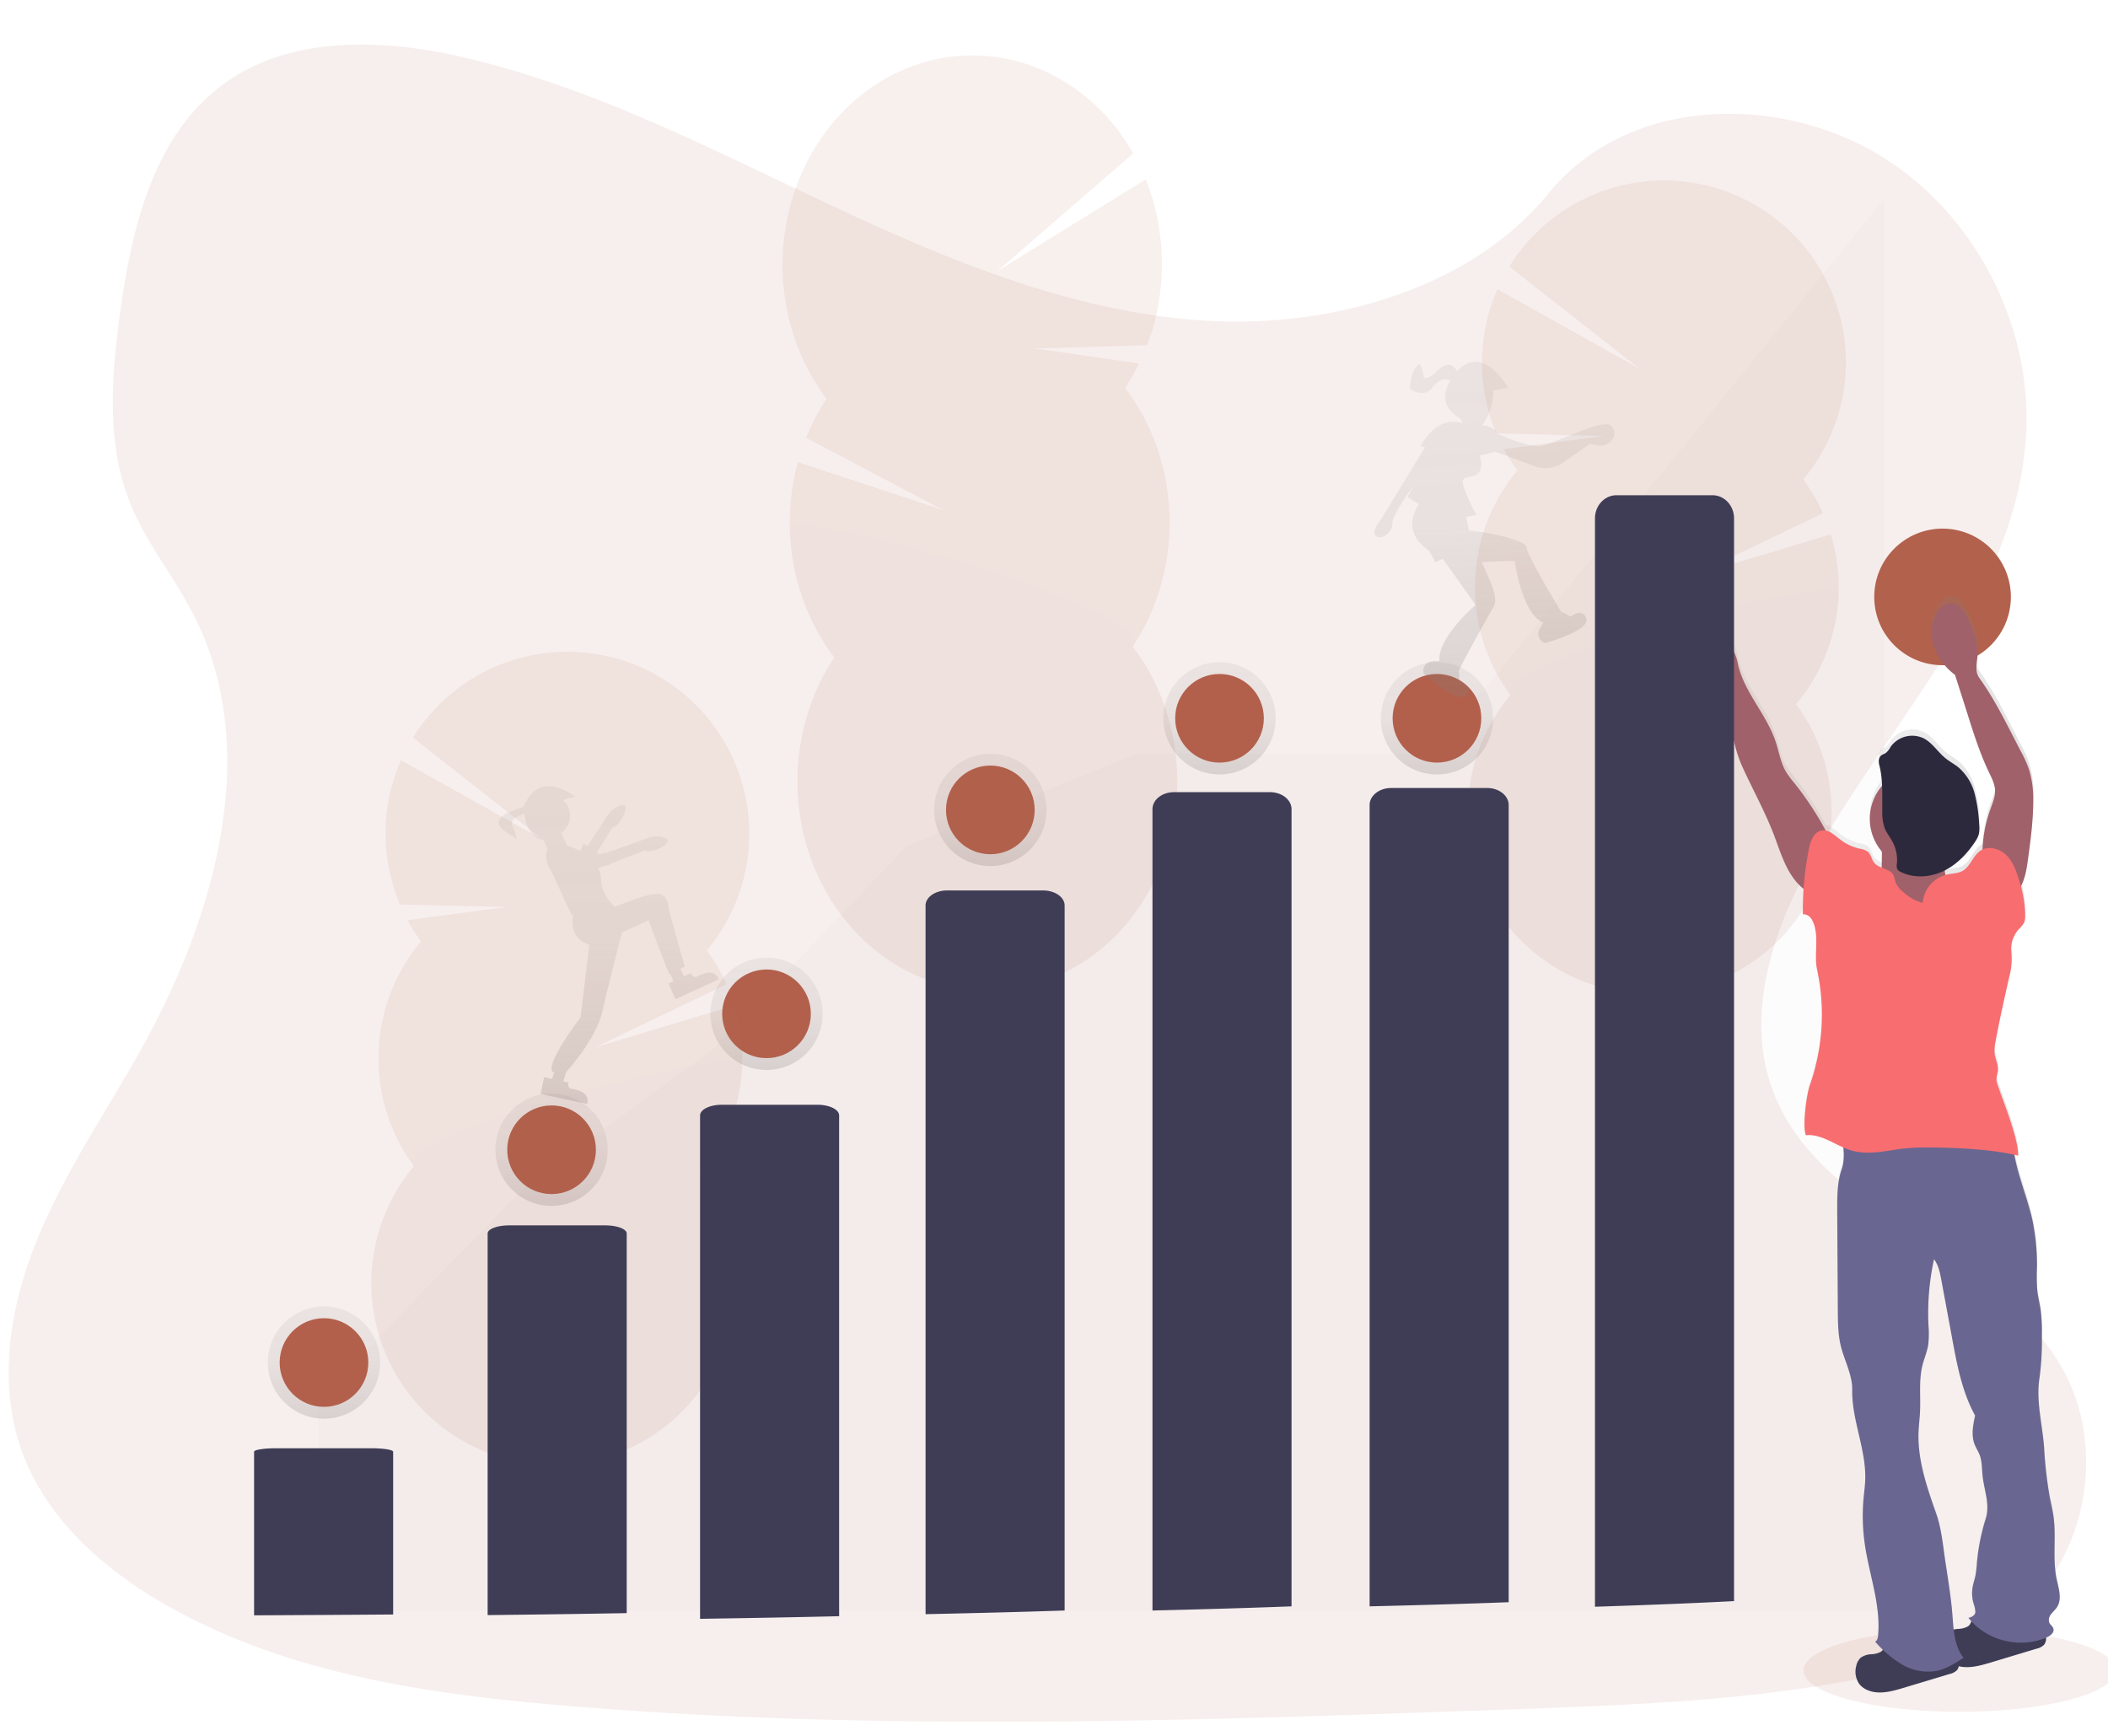
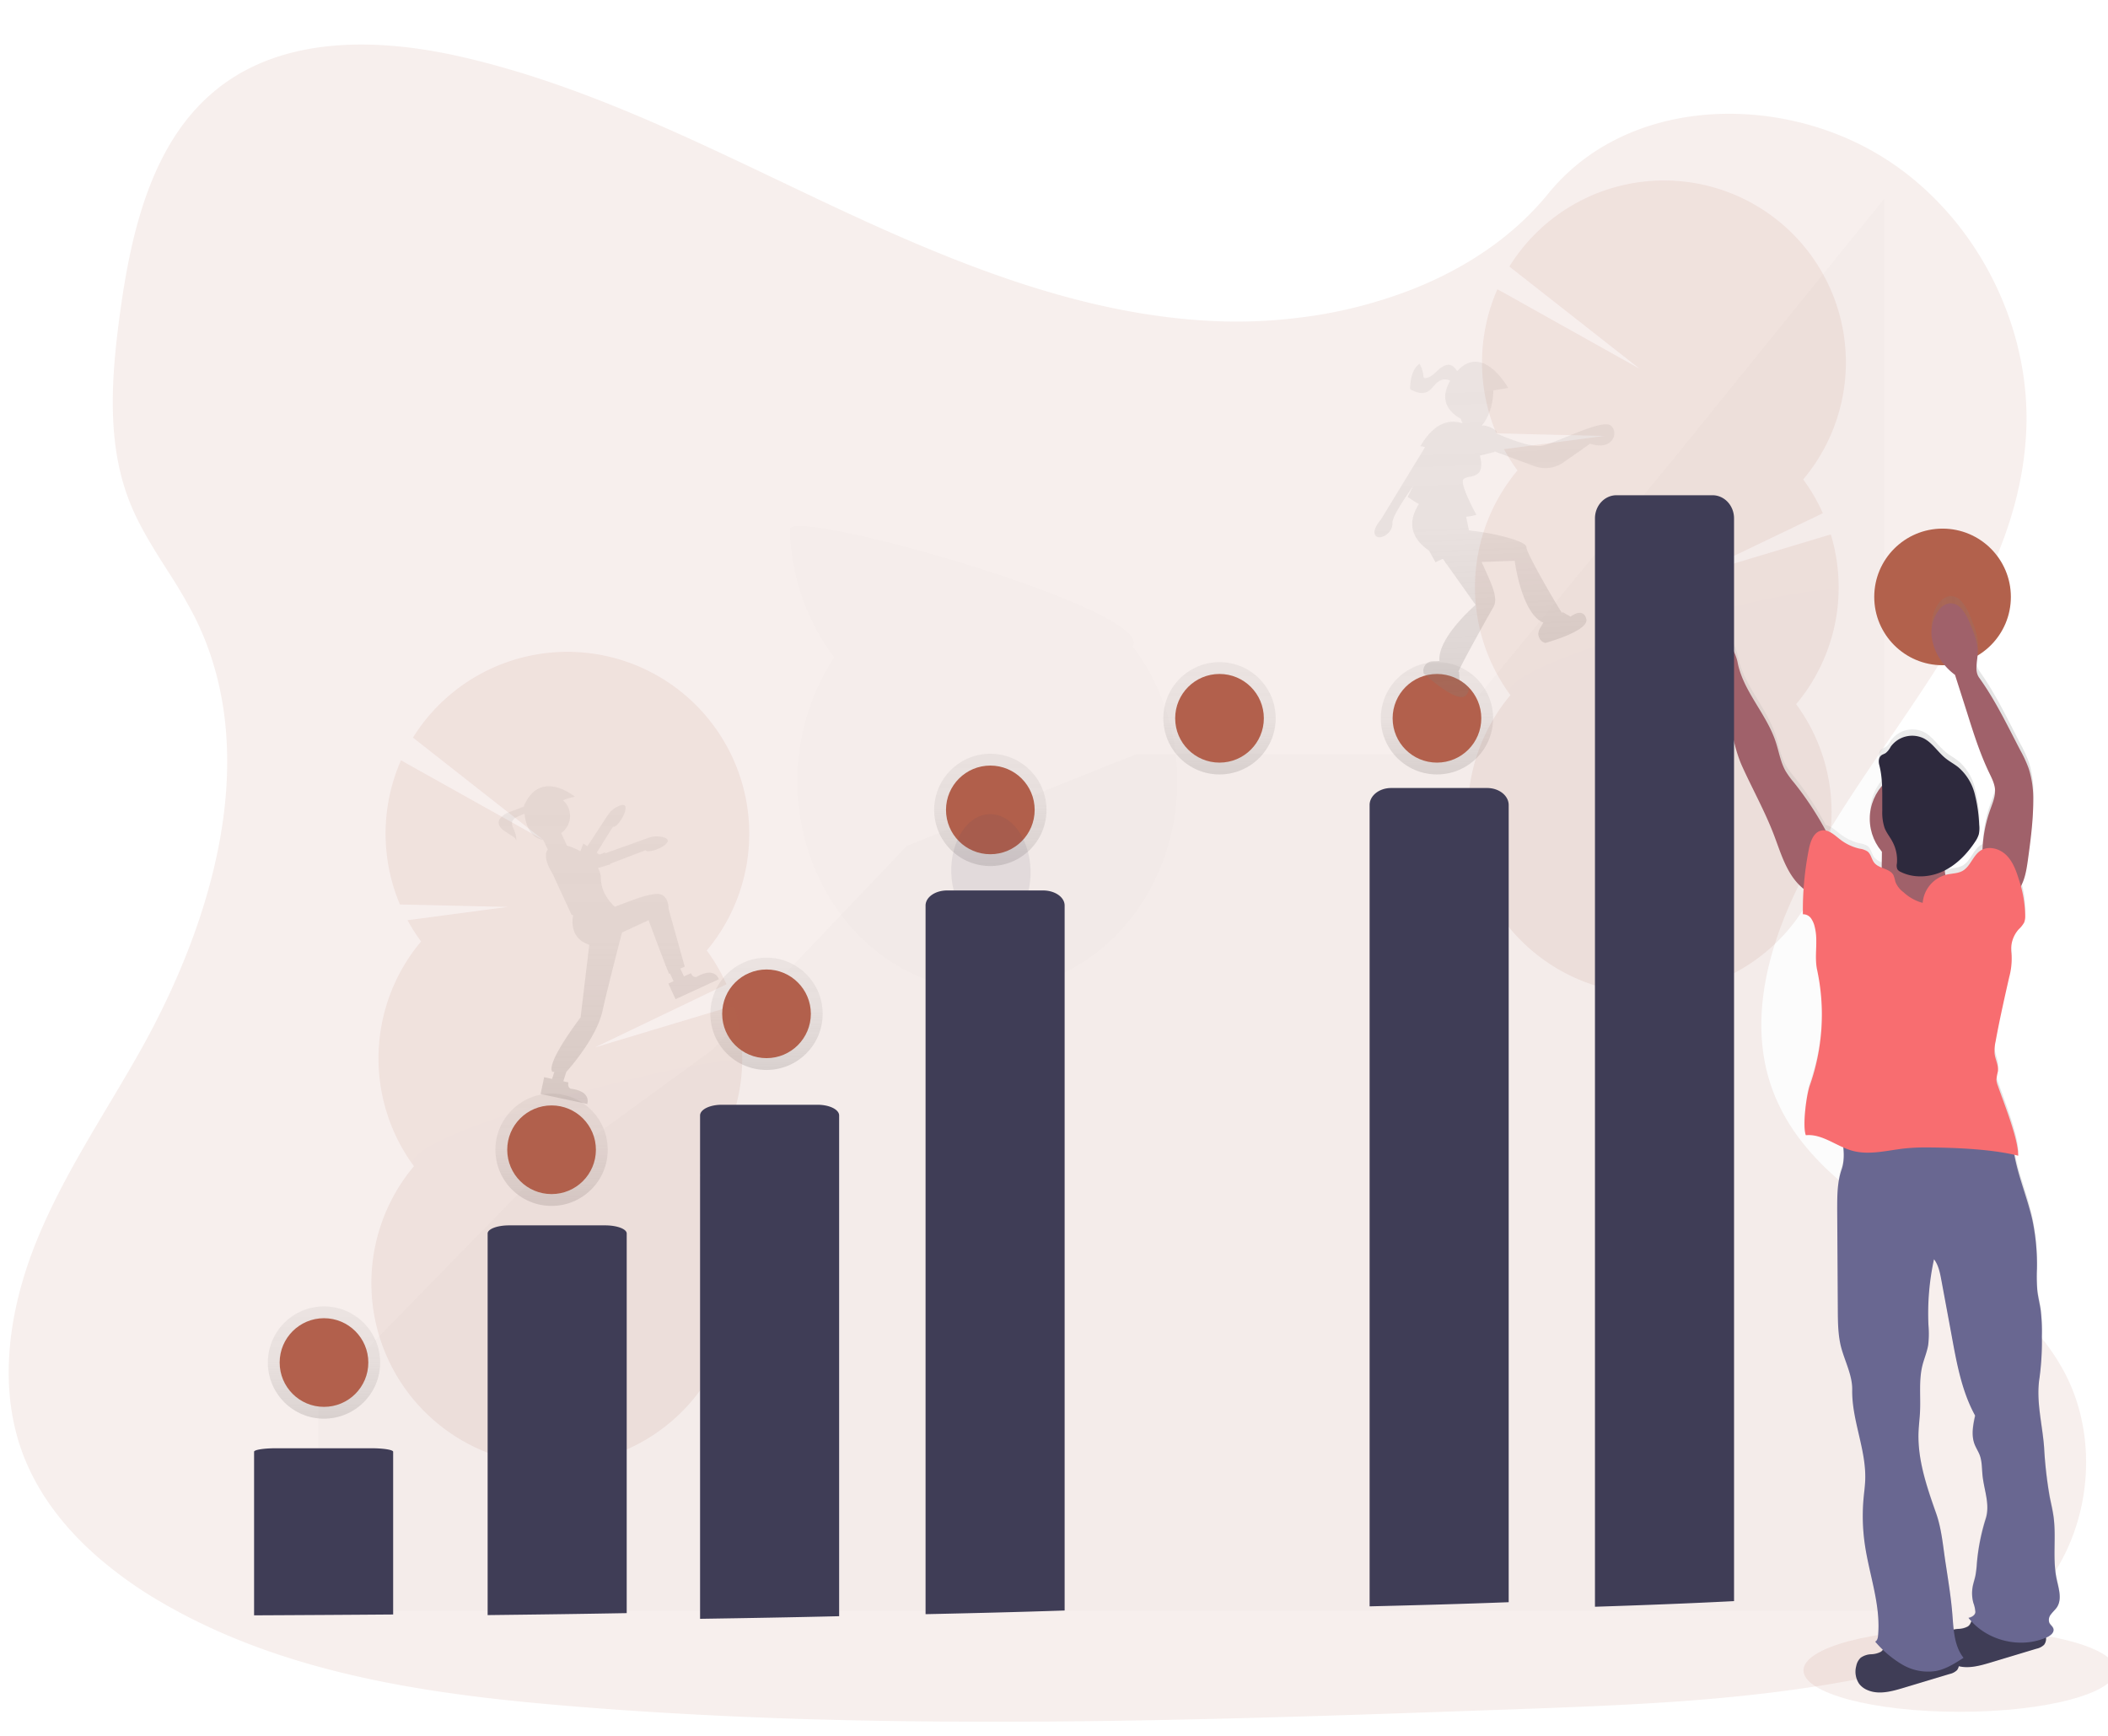
<svg xmlns="http://www.w3.org/2000/svg" xmlns:ns1="http://sodipodi.sourceforge.net/DTD/sodipodi-0.dtd" xmlns:ns2="http://www.inkscape.org/namespaces/inkscape" xmlns:xlink="http://www.w3.org/1999/xlink" id="a3145e5b-9317-4e66-9ebf-75a255d6dbc6" data-name="Layer 1" width="864" height="711.452" viewBox="0 0 864 711.452" version="1.1" ns1:docname="undraw_Growing_qwt2.svg" ns2:version="0.92.4 (5da689c313, 2019-01-14)">
  <ns1:namedview pagecolor="#ffffff" bordercolor="#666666" borderopacity="1" objecttolerance="10" gridtolerance="10" guidetolerance="10" ns2:pageopacity="0" ns2:pageshadow="2" ns2:window-width="1920" ns2:window-height="1017" id="namedview449" showgrid="false" ns2:zoom="0.92971447" ns2:cx="760.61166" ns2:cy="332.07187" ns2:window-x="1912" ns2:window-y="-8" ns2:window-maximized="1" ns2:current-layer="a3145e5b-9317-4e66-9ebf-75a255d6dbc6" />
  <defs id="defs334">
    <linearGradient id="a603c90c-4166-43d9-ad0b-6e5c73653a55" x1="132.793" y1="581.522" x2="132.793" y2="535.49" gradientUnits="userSpaceOnUse">
      <stop offset="0" stop-color="gray" stop-opacity="0.25" id="stop317" />
      <stop offset="0.535" stop-color="gray" stop-opacity="0.12" id="stop319" />
      <stop offset="1" stop-color="gray" stop-opacity="0.1" id="stop321" />
    </linearGradient>
    <linearGradient id="e6fdb889-8da7-4ebc-a437-c8b9c325caf9" x1="226.069" y1="494.303" x2="226.069" y2="448.271" xlink:href="#a603c90c-4166-43d9-ad0b-6e5c73653a55" />
    <linearGradient id="ad06d74d-d991-4748-b00f-cd9eec86cf12" x1="314.17" y1="438.58" x2="314.17" y2="392.548" xlink:href="#a603c90c-4166-43d9-ad0b-6e5c73653a55" />
    <linearGradient id="f3f9a476-4030-457f-814a-6c7e170ea07b" x1="405.906" y1="354.996" x2="405.906" y2="308.964" xlink:href="#a603c90c-4166-43d9-ad0b-6e5c73653a55" />
    <linearGradient id="a9a3e665-5092-4efe-8470-0e6ab79153e4" x1="499.838" y1="317.444" x2="499.838" y2="271.412" xlink:href="#a603c90c-4166-43d9-ad0b-6e5c73653a55" />
    <linearGradient id="e6b150f2-2530-4963-921f-33ab99b8b1f5" x1="588.964" y1="317.444" x2="588.964" y2="271.412" xlink:href="#a603c90c-4166-43d9-ad0b-6e5c73653a55" />
    <linearGradient id="bdf751d2-6452-4cc4-a163-2a7e4a649f92" x1="682.177" y1="196.307" x2="682.177" y2="150.275" xlink:href="#a603c90c-4166-43d9-ad0b-6e5c73653a55" />
    <linearGradient id="bc1a224a-83fb-4b70-ac4d-cec0fa303af2" x1="772.147" y1="89.706" x2="772.147" y2="43.674" xlink:href="#a603c90c-4166-43d9-ad0b-6e5c73653a55" />
    <linearGradient id="e2f6e1ca-9f3e-4a05-95ec-d14916d51897" x1="1136.239" y1="225.444" x2="1136.239" y2="88.248" gradientTransform="translate(-360.394 200.132) rotate(-2.324)" xlink:href="#a603c90c-4166-43d9-ad0b-6e5c73653a55" />
    <linearGradient id="aa96ec11-5904-4df4-983d-5049f90b07d6" x1="274.119" y1="785.987" x2="274.119" y2="634.59" xlink:href="#a603c90c-4166-43d9-ad0b-6e5c73653a55" />
    <linearGradient id="e8081e9a-1d60-41a5-85b2-33dd5739cd2a" x1="417.515" y1="546.785" x2="417.515" y2="416.574" xlink:href="#a603c90c-4166-43d9-ad0b-6e5c73653a55" />
    <linearGradient id="e697e668-bf6d-4d5c-9412-9fae30629717" x1="990.77" y1="609.55" x2="1147.32" y2="609.55" gradientTransform="matrix(-1,0,0,1,1834.98,-140.52)" gradientUnits="userSpaceOnUse">
      <stop offset="0" stop-color="gray" stop-opacity="0.25" id="stop2" />
      <stop offset="0.54" stop-color="gray" stop-opacity="0.12" id="stop4" />
      <stop offset="1" stop-color="gray" stop-opacity="0.1" id="stop6" />
    </linearGradient>
  </defs>
  <title id="title336">Growing</title>
  <polygon points="130.535 660.405 130.535 573.187 215.738 485.968 292.09 430.245 371.761 346.661 465.816 309.108 586.429 309.108 686.018 187.972 772.328 81.371 772.328 660.405 130.535 660.405" fill="#f2f2f2" opacity="0.2" id="polygon338" />
  <circle cx="132.793" cy="558.506" r="23.016" fill="url(#a603c90c-4166-43d9-ad0b-6e5c73653a55)" id="circle406" />
  <circle cx="226.069" cy="471.287" r="23.016" fill="url(#e6fdb889-8da7-4ebc-a437-c8b9c325caf9)" id="circle408" />
  <circle cx="314.17" cy="415.564" r="23.016" fill="url(#ad06d74d-d991-4748-b00f-cd9eec86cf12)" id="circle410" />
  <circle cx="405.906" cy="331.98" r="23.016" fill="url(#f3f9a476-4030-457f-814a-6c7e170ea07b)" id="circle412" />
  <circle cx="499.838" cy="294.428" r="23.016" fill="url(#a9a3e665-5092-4efe-8470-0e6ab79153e4)" id="circle414" />
  <circle cx="588.964" cy="294.428" r="23.016" fill="url(#e6b150f2-2530-4963-921f-33ab99b8b1f5)" id="circle416" />
  <circle cx="132.793" cy="558.506" r="18.171" fill="#b2614c" id="circle422" />
  <circle cx="226.069" cy="471.287" r="18.171" fill="#b2614c" id="circle424" />
  <circle cx="314.17" cy="415.564" r="18.171" fill="#b2614c" id="circle426" />
  <circle cx="405.906" cy="331.98" r="18.171" fill="#b2614c" id="circle428" />
  <circle cx="499.838" cy="294.428" r="18.171" fill="#b2614c" id="circle430" />
  <circle cx="588.964" cy="294.428" r="18.171" fill="#b2614c" id="circle432" />
  <path d="M827.916,268.542c-3.725-2.27-21.513,6.927-27.508,8.381-4.394,1.066-14.175-2.846-19.095-5.015l.089-.873s-2.768-2.544-6.109-2.304c2.768-3.031,4.74-8.786,4.79-14.438l6.047-1.006s-10.27-18.604-20.919-6.837a5.035,5.035,0,0,0-2.322-2.419c-1.939-.784-4.05.585-5.566,2.025s-3.135,3.145-5.226,3.173a.722.722,0,0,1-.439-.098.834.834,0,0,1-.237-.64,12.091,12.091,0,0,0-1.584-5.095c-2.949,2.027-3.634,6.032-3.908,9.6a1.292,1.292,0,0,0,.06.642,1.268,1.268,0,0,0,.62.526c1.867.967,4.102,1.67,6.044.864,2.329-.966,3.453-3.767,5.739-4.832a4.609,4.609,0,0,1,3.999.132c-5.113,8.726.519,13.533,4.374,15.633a11.446,11.446,0,0,0,.69,1.834c-4.22-1.493-10.967-1.411-17.284,9.35l1.919.398-18.244,29.929s-3.479,3.774-2.172,6.142,7.253-.294,7.057-5.13c-.087-2.15,3.964-8.538,8.49-14.97l-2.258,4.426a45.175,45.175,0,0,0,4.613,2.954c-2.992,4.551-5.661,12.334,4.151,19.09l2.614,4.737s1.247-.612,3.065-1.376l.622.877c1.749,2.736.661.931.661.931l12.102,17.062s-15.678,13.409-14.814,23.001l-2.866.116a3.895,3.895,0,0,0-3.579,4.988s13.836,12.757,17.316,8.984-2.663-5.946-2.663-5.946l-.147-3.626-.257-.156c1.831-4.425,12.673-23.625,14.312-26.446,2.255-3.88-1.078-10.107-4.828-18.501l13.57-.488s2.697,21.37,11.619,25.312l.161-.076-1.584,2.764a3.895,3.895,0,0,0,2.32,5.684s18.163-4.93,16.818-9.883-6.451-.908-6.451-.908l-3.149-1.804-.423.211c-1.835-2.683-14.506-24.258-14.54-26.901-.033-2.539-13.73-5.874-23.525-6.835l-1.176-5.636a19.415,19.415,0,0,0,4.203-.794s-6.535-11.843-5.424-14.309,9.719.816,6.86-9.965l5.995-1.454.024-.239,16.297,6.027a13.029,13.029,0,0,0,12.003-1.555l10.888-7.64C829.566,279.372,831.64,270.812,827.916,268.542Z" transform="translate(-168 -94.274)" fill="url(#e2f6e1ca-9f3e-4a05-95ec-d14916d51897)" id="path438" />
  <path d="M453.573,494.678s-1.42.655-2.402-1.476l-2.841,1.309-1.473-3.196,1.775-.818-6.597-23.652s.166-5.243-3.656-6.064c0,0-2.075-.766-10.214,2.125-3.413,1.212-6.134,2.258-8.155,3.068-1.766-1.596-5.659-5.777-5.74-11.731a8.986,8.986,0,0,0-1.157-4.155l5.011-1.495-.109-.237,14.64-5.6c.655,1.42,7.374-.816,8.849-3.218.676-1.101-.426-1.744-1.818-2.118a10.003,10.003,0,0,0-5.958.305l-17.688,6.345-.207-.449a5.218,5.218,0,0,1-2.276.876l-.999-.689L419.25,433.126c1.378.741,5.399-5.088,5.132-7.895-.122-1.286-1.389-1.137-2.726-.597a10.004,10.004,0,0,0-4.576,3.828l-8.341,12.71-1.673-1.154-1.188,3.199a23.724,23.724,0,0,0-5.505-2.312l-2.377-5.157a8.591,8.591,0,0,0,.754-13.449,26.983,26.983,0,0,1,4.859-1.46s-13.976-11.64-20.756,3.54c0,0-.008.158-.013.428-.276.128-.538.256-.76.34q-2.873,1.094-5.746,2.188a8.28,8.28,0,0,0-1.222.542,7.786,7.786,0,0,0-1.618,1.368,4.306,4.306,0,0,0-.903,1.183,3.027,3.027,0,0,0,.509,2.964,8.919,8.919,0,0,0,2.416,2.002q1.216.786,2.432,1.571a3.081,3.081,0,0,1,1.602,1.81c.218-1.793-.541-3.542-1.233-5.21a3.814,3.814,0,0,1-.404-2.5,3.587,3.587,0,0,1,1.985-1.903,21.456,21.456,0,0,1,3.092-1.3c.432,3.899,2.034,9.786,7.693,10.703l1.796,3.896c-1.081,1.661-1.294,4.595,1.911,9.749l7.856,17.044s.245.042.673.101c-.511,2.567-1.139,9.648,6.618,12.171l-3.574,29.786s-14.166,18.469-11.609,22.305h.84l-.909,2.913-3.258-.692-1.462,6.884,19.123,4.061s1.902-5.192-6.675-6.214c0,0-1.53-.325-1.043-2.62l-2.077-.441,1.215-3.891h.023s12.225-13.354,14.782-24.863c1.956-8.803,6.154-25.076,8.021-32.247l10.905-5.027s7.09,19.119,8.4,21.96l.355-.164,1.473,3.196-2.131.982,2.946,6.392,17.754-8.183S461.057,490.367,453.573,494.678Z" transform="translate(-168 -94.274)" fill="url(#e8081e9a-1d60-41a5-85b2-33dd5739cd2a)" id="path446" />
  <path ns2:connector-curvature="0" style="opacity:0.1;fill:#b2614c;stroke-width:0.85" d="m 832.225,656.839 c -18.848,18.863 -45.669,26.67 -71.607,31.601 l -4.366,0.803 c -27.092,4.875 -54.485,7.471 -81.972,9.049 -14.707,0.859 -29.414,1.466 -44.121,2.008 l -11.526,0.411 q -22.447,0.803 -44.98,1.578 -22.06,0.756 -44.121,1.419 -28.253,0.831 -56.506,1.382 -22.06,0.42 -44.121,0.579 -28.261,0.196 -56.506,-0.131 -22.076,-0.271 -44.121,-0.934 -28.268,-0.878 -56.506,-2.568 -19.165,-1.13 -38.308,-2.717 l -5.813,-0.495 C 172.874,694.061 117.111,685.517 69.174,658.51 l -1.293,-0.738 c -0.642,-0.364 -1.285,-0.728 -1.927,-1.111 A 173.472,209.281 0 0 1 40.751,638.835 C 26.578,626.639 14.875,611.753 8.69,594.095 -1.001,566.397 4.123,535.263 15.192,508.182 26.261,481.101 42.88,456.653 57.254,431.15 61.465,423.679 65.459,415.929 69.174,407.982 92.396,358.143 103.914,300.47 79.57,252.443 A 176.932,213.455 0 0 0 69.174,234.7 C 63.237,225.361 57.2,216.023 53.121,205.686 43.607,181.63 45.651,154.577 49.119,128.878 53.763,94.709 62.278,57.907 88.889,36.559 116.5,14.39 155.69,15.511 189.957,23.486 243.235,35.803 292.41,61.586 342.05,84.838 391.69,108.091 443.691,129.354 498.269,131.642 a 249.314,300.778 0 0 0 35.126,-1.541 v 0 a 222.779,268.766 0 0 0 45.762,-11.626 c 21.48,-8.535 41.025,-21.375 55.515,-39.221 31.078,-38.147 89.48,-41.033 131.588,-17.995 40.181,21.982 66.166,68.506 64.246,114.973 -2.183,51.725 -34.29,94.252 -63.712,137.871 -3.568,5.285 -7.09,10.59 -10.519,15.931 q -2.872,4.473 -5.635,8.965 v 0 c -3.228,5.285 -6.347,10.599 -9.289,15.978 -15.032,27.576 -25.66,60.699 -15.311,90.47 5.805,16.669 16.882,29.388 30.234,40.491 29.917,24.868 71.213,41.602 89.79,76.416 16.007,30.004 10.078,70.504 -13.84,94.485 z" id="path15" />
  <g transform="matrix(0.743,0,0,0.819,-19.434,22.434)" style="opacity:0.1" id="g31">
    <path style="fill:#3f3d56" ns2:connector-curvature="0" d="m 598.71,607.14 q 0.06,1.41 0.21,2.76 11.67,-4.65 22.91,-10 a 18.57,18.57 0 0 0 10.59,-5.18 c 2.19,-1.1 4.37,-2.25 6.53,-3.4 a 26.82,26.82 0 0 0 -1.66,-3 c -4.21,-6.65 -10.61,-10.81 -17.66,-10.58 -7.05,0.23 -13.15,4.8 -16.92,11.69 a 34.46,34.46 0 0 0 -4,17.71 z" transform="translate(-43.21,-57.79)" id="path17" />
    <path style="fill:#3f3d56" ns2:connector-curvature="0" d="m 597.56,572.17 a 34.57,34.57 0 0 0 5.15,17.32 c 4.22,6.63 10.62,10.79 17.67,10.56 0.49,0 1,-0.07 1.45,-0.11 a 18.57,18.57 0 0 0 10.59,-5.18 25.47,25.47 0 0 0 4.87,-6.38 35.82,35.82 0 0 0 -1.14,-35 c -4.22,-6.65 -10.62,-10.81 -17.67,-10.58 -7.05,0.23 -13.14,4.8 -16.91,11.69 a 34.47,34.47 0 0 0 -4.01,17.68 z" transform="translate(-43.21,-57.79)" id="path19" />
    <ellipse style="fill:#3f3d56" cx="618.28" cy="536.48" rx="21.87" ry="28.63" transform="rotate(-1.88,-1164.773,1824.132)" id="ellipse21" />
    <ellipse style="fill:#3f3d56" cx="617.13" cy="501.51" rx="21.87" ry="28.63" transform="rotate(-1.88,-1165.721,1789.062)" id="ellipse23" />
    <ellipse style="fill:#3f3d56" cx="615.99" cy="466.54" rx="21.87" ry="28.63" transform="rotate(-1.88,-1166.98,1754.292)" id="ellipse25" />
-     <path style="fill:#b2614c" ns2:connector-curvature="0" d="m 690,224.56 a 104.08,104.08 0 0 0 7.74,-12.25 l -57.74,-7.54 62.12,-1.58 a 104.89,104.89 0 0 0 -0.72,-83 l -81.91,45.95 75,-59 A 104.75,104.75 0 1 0 525.38,230 105.16,105.16 0 0 0 514.07,249.48 l 75.81,36.28 -80.36,-24.06 A 104.8,104.8 0 0 0 529.63,359.45 104.74,104.74 0 1 0 694.19,354 104.77,104.77 0 0 0 690,224.56 Z" transform="translate(-43.21,-57.79)" id="path27" />
    <path style="opacity:0.1" ns2:connector-curvature="0" d="m 505.1,295.42 a 104.26,104.26 0 0 0 24.53,64 A 104.74,104.74 0 1 0 694.19,354 C 707.64,335.74 504.72,283.67 505.1,295.42 Z" transform="translate(-43.21,-57.79)" id="path29" />
  </g>
  <g transform="translate(-88.336,-75.468)" style="opacity:0.1" id="g47">
    <path style="fill:#3f3d56" ns2:connector-curvature="0" d="m 369.39,791.35 c 0,0.66 -0.07,1.32 -0.15,2 q -8.3,-3.3 -16.31,-7.07 a 13.21,13.21 0 0 1 -7.54,-3.67 q -2.34,-1.19 -4.65,-2.42 a 18.9,18.9 0 0 1 1.18,-2.12 c 3,-4.74 7.54,-7.7 12.56,-7.54 5.02,0.16 9.36,3.4 12,8.3 a 24.5,24.5 0 0 1 2.91,12.52 z" transform="translate(-43.21,-57.79)" id="path33" />
    <path style="fill:#3f3d56" ns2:connector-curvature="0" d="m 370.17,766.46 a 24.59,24.59 0 0 1 -3.64,12.33 c -3,4.72 -7.55,7.69 -12.56,7.53 l -1,-0.08 a 13.21,13.21 0 0 1 -7.54,-3.67 18,18 0 0 1 -3.47,-4.54 25.53,25.53 0 0 1 0.78,-24.89 c 3,-4.74 7.55,-7.7 12.56,-7.54 5.01,0.16 9.36,3.4 12.05,8.3 a 24.5,24.5 0 0 1 2.82,12.56 z" transform="translate(-43.21,-57.79)" id="path35" />
    <ellipse style="fill:#3f3d56" cx="355.4" cy="741.08" rx="20.37" ry="15.56" transform="rotate(-88.19,304.008,734.493)" id="ellipse37" />
    <ellipse style="fill:#3f3d56" cx="356.18" cy="716.19" rx="20.37" ry="15.56" transform="rotate(-88.19,304.789,709.606)" id="ellipse39" />
    <ellipse style="fill:#3f3d56" cx="356.97" cy="691.3" rx="20.37" ry="15.56" transform="rotate(-88.19,305.575,684.715)" id="ellipse41" />
    <path style="fill:#b2614c" ns2:connector-curvature="0" d="m 304.12,519.17 a 75.81,75.81 0 0 1 -5.53,-8.71 l 41.08,-5.46 -44.21,-1 a 74.64,74.64 0 0 1 0.44,-59.08 l 58.33,32.63 -53.42,-41.95 a 74.54,74.54 0 1 1 120.42,87.26 74.43,74.43 0 0 1 8.07,13.86 l -53.92,25.88 57.17,-17.2 a 74.65,74.65 0 0 1 -14.22,69.6 74.54,74.54 0 1 1 -117.12,-3.7 74.54,74.54 0 0 1 2.91,-92.12 z" transform="translate(-43.21,-57.79)" id="path43" />
    <path style="opacity:0.1" ns2:connector-curvature="0" d="M 435.72,569.43 A 74.27,74.27 0 0 1 418.33,615 74.54,74.54 0 1 1 301.21,611.3 c -9.59,-13 134.79,-50.24 134.51,-41.87 z" transform="translate(-43.21,-57.79)" id="path45" />
  </g>
  <g transform="translate(-159.717,-138.505)" style="opacity:0.1" id="g63">
    <path style="fill:#3f3d56" ns2:connector-curvature="0" d="m 890.16,661.3 c 0,0.67 -0.07,1.32 -0.14,2 q -8.31,-3.3 -16.31,-7.07 a 13.26,13.26 0 0 1 -7.55,-3.67 c -1.55,-0.79 -3.11,-1.6 -4.65,-2.42 a 20.63,20.63 0 0 1 1.18,-2.12 c 3,-4.74 7.54,-7.7 12.56,-7.54 5.02,0.16 9.36,3.4 12,8.3 a 24.5,24.5 0 0 1 2.91,12.52 z" transform="translate(-43.21,-57.79)" id="path49" />
    <path style="fill:#3f3d56" ns2:connector-curvature="0" d="m 891,636.41 a 24.59,24.59 0 0 1 -3.65,12.33 c -3,4.72 -7.54,7.69 -12.56,7.53 l -1,-0.08 a 13.26,13.26 0 0 1 -7.55,-3.67 18.32,18.32 0 0 1 -3.47,-4.54 25.53,25.53 0 0 1 0.78,-24.89 c 3,-4.73 7.55,-7.7 12.56,-7.54 5.01,0.16 9.37,3.4 12.05,8.3 a 24.5,24.5 0 0 1 2.84,12.56 z" transform="translate(-43.21,-57.79)" id="path51" />
    <ellipse style="fill:#3f3d56" cx="876.17" cy="611.03" rx="20.37" ry="15.56" transform="rotate(-88.19,824.791,604.421)" id="ellipse53" />
    <ellipse style="fill:#3f3d56" cx="876.96" cy="586.14" rx="20.37" ry="15.56" transform="rotate(-88.19,825.582,579.535)" id="ellipse55" />
    <ellipse style="fill:#3f3d56" cx="877.74" cy="561.26" rx="20.37" ry="15.56" transform="rotate(-88.19,826.363,554.648)" id="ellipse57" />
    <path style="fill:#b2614c" ns2:connector-curvature="0" d="m 824.89,389.12 a 73.57,73.57 0 0 1 -5.52,-8.71 l 41.08,-5.41 -44.21,-1.07 a 74.7,74.7 0 0 1 0.43,-59.08 L 875,347.48 821.58,305.55 a 74.55,74.55 0 1 1 120.42,87.26 74.39,74.39 0 0 1 8.06,13.86 l -53.92,25.88 57.17,-17.2 a 74.57,74.57 0 0 1 -14.22,69.59 74.53,74.53 0 1 1 -117.09,-3.7 74.54,74.54 0 0 1 2.91,-92.12 z" transform="translate(-43.21,-57.79)" id="path59" />
    <path style="opacity:0.1" ns2:connector-curvature="0" d="M 956.5,439.38 A 74.2,74.2 0 0 1 939.1,484.94 74.53,74.53 0 1 1 822,481.24 C 812.4,468.25 956.76,431 956.5,439.38 Z" transform="translate(-43.21,-57.79)" id="path61" />
  </g>
  <ellipse style="opacity:0.1;fill:#b2614c" cx="803.19" cy="684.69" rx="64" ry="16.99" id="ellipse13" />
  <path ns2:connector-curvature="0" style="fill:#3f3d56;stroke-width:0.402" d="m 161.14,595.071 v 66.713 c -19,0.149 -38,0.254 -57,0.347 v -67.06 a 8.82,1.425 0 0 1 8.82,-1.425 h 39.36 a 8.82,1.425 0 0 1 8.82,1.425 z" id="path93" />
  <circle style="fill:#b2614c" cx="796.19" cy="244.68" r="28" id="circle105" />
  <path ns2:connector-curvature="0" style="fill:url(#e697e668-bf6d-4d5c-9412-9fae30629717)" d="m 687.79,261.85 a 9,9 0 0 0 2,4.77 c 1.45,1.64 3.62,2.39 5.57,3.37 a 22,22 0 0 1 10.76,12.37 c 3.33,9.72 3.76,20 8,29.38 4.24,9.38 9.22,18.39 12.88,28 2.08,5.45 3.74,11.12 6.79,16.08 a 24.94,24.94 0 0 0 5.57,6.41 c -0.23,3.52 -0.32,7 -0.3,10.52 a 4,4 0 0 1 3.42,1.8 10.41,10.41 0 0 1 1.5,3.75 c 1.37,5.67 -0.32,11.71 0.91,17.41 a 88.56,88.56 0 0 1 -3,47.64 c -1.37,3.88 -3.09,16.72 -1.63,20.57 5.44,-0.55 10.26,2.79 15.35,5 a 21.12,21.12 0 0 1 -0.72,9 c -1.83,5.27 -1.82,11 -1.79,16.57 l 0.25,41.26 c 0,5.23 0.07,10.53 1.38,15.6 1.49,5.71 4.62,11.53 4.52,17.43 -0.27,12.7 5.73,24.8 5.25,37.4 -0.09,2.42 -0.42,4.82 -0.65,7.22 a 82.14,82.14 0 0 0 0.48,19.19 c 1.82,12.66 6.63,25.11 5.43,37.84 -0.08,0.86 -0.37,2 -1.18,2.33 1,1.13 2.06,2.25 3.14,3.32 a 2.85,2.85 0 0 1 -0.87,0.91 8.84,8.84 0 0 1 -3.82,1 8.09,8.09 0 0 0 -4.37,1.42 6.29,6.29 0 0 0 -1.82,3.34 9,9 0 0 0 1.2,7.48 8.35,8.35 0 0 0 3.39,2.54 c 4.62,2 9.92,0.55 14.74,-0.91 l 18.88,-5.72 a 6.36,6.36 0 0 0 3.07,-1.6 3.36,3.36 0 0 0 0.75,-1.62 c 4.17,1 8.75,-0.23 13,-1.5 l 18.88,-5.73 a 6.27,6.27 0 0 0 3.07,-1.6 3.66,3.66 0 0 0 0.77,-3 c 0.14,-0.06 0.28,-0.1 0.42,-0.17 1.44,-0.65 3,-1.92 2.65,-3.45 -0.25,-1 -1.25,-1.58 -1.68,-2.5 a 3.61,3.61 0 0 1 0.7,-3.53 c 0.74,-1 1.74,-1.83 2.42,-2.88 2.18,-3.34 0.7,-7.73 -0.12,-11.64 -1.77,-8.35 -0.13,-17.07 -1.25,-25.53 -0.38,-2.85 -1.07,-5.65 -1.62,-8.48 a 173.29,173.29 0 0 1 -2.31,-20.22 c -0.72,-9.68 -3.41,-19.22 -1.87,-28.82 a 111.93,111.93 0 0 0 0.95,-17 74,74 0 0 0 -0.47,-10.84 c -0.39,-2.68 -1.08,-5.31 -1.38,-8 a 72.52,72.52 0 0 1 -0.16,-9.09 89.92,89.92 0 0 0 -1.86,-20.12 c -2,-9.09 -5.76,-17.79 -7.36,-26.9 0.54,0.12 1.08,0.24 1.6,0.38 0.06,-7 -6.07,-22.22 -8.34,-28.86 a 8.39,8.39 0 0 1 -0.6,-2.55 27.51,27.51 0 0 1 0.63,-3.43 c 0.29,-2.42 -1,-4.72 -1.35,-7.14 a 16.75,16.75 0 0 1 0.37,-5.08 c 1.61,-8.95 3.61,-17.83 5.61,-26.7 a 28.44,28.44 0 0 0 0.89,-9.87 12.39,12.39 0 0 1 3,-9.83 11.66,11.66 0 0 0 2.22,-2.79 7.08,7.08 0 0 0 0.44,-2.79 44.83,44.83 0 0 0 -1.8,-12.15 c 1.76,-3.19 2.41,-7.11 2.92,-10.81 1.12,-8.17 2.24,-16.38 2.2,-24.63 a 41.75,41.75 0 0 0 -1.8,-13 51.59,51.59 0 0 0 -3.42,-7.54 c -5.26,-10.13 -10.29,-20.79 -16.93,-30.07 -2,-2.82 -0.74,-6.71 -0.6,-10.19 0.15,-4.2 -1.51,-8.23 -3.14,-12.09 a 19.84,19.84 0 0 0 -3.76,-6.47 6.11,6.11 0 0 0 -4.4,-2 6.63,6.63 0 0 0 -4.69,2.87 15.47,15.47 0 0 0 -2.81,11.57 22.37,22.37 0 0 0 5.09,10.93 24.77,24.77 0 0 0 4.39,4.17 q 2.48,7.88 5,15.75 c 2.64,8.35 5.28,16.74 9,24.64 1.09,2.29 2.29,4.62 2.42,7.15 0.14,2.73 -1,5.33 -1.91,7.9 a 55.75,55.75 0 0 0 -3.22,16.66 5.73,5.73 0 0 0 -0.84,0.46 c -3.15,2.06 -4.14,6.55 -7.42,8.39 -1.91,1.07 -4.23,1 -6.37,1.49 -0.19,0 -0.38,0.1 -0.58,0.16 -0.08,-0.4 -0.16,-0.79 -0.21,-1.2 a 3.23,3.23 0 0 1 0,-0.77 33.59,33.59 0 0 0 12.43,-11.84 10.83,10.83 0 0 0 1.47,-3 11.6,11.6 0 0 0 0.15,-3.9 62.24,62.24 0 0 0 -1.85,-12.85 21.37,21.37 0 0 0 -6.69,-10.89 c -1.64,-1.32 -3.53,-2.31 -5.16,-3.64 -3.18,-2.57 -5.36,-6.37 -9,-8.28 a 10.83,10.83 0 0 0 -13.61,3.52 7.89,7.89 0 0 1 -2,2.54 20.55,20.55 0 0 0 -1.86,1 c -1.1,0.88 -1.16,2.57 -0.8,3.94 a 41,41 0 0 1 1.14,8.59 21,21 0 0 0 -0.06,27.17 c 0,1.86 0,3.72 -0.07,5.58 0,0.35 0,0.71 -0.07,1.06 a 7.21,7.21 0 0 1 -3,-2 c -1.12,-1.4 -1.32,-3.46 -2.69,-4.61 a 7.59,7.59 0 0 0 -3.28,-1.2 20.37,20.37 0 0 1 -8,-3.79 c -1.85,-1.43 -3.77,-3.26 -5.93,-3.68 a 131.57,131.57 0 0 0 -13,-19.84 38.65,38.65 0 0 1 -3.4,-4.67 c -2.15,-3.75 -2.79,-8.16 -4.15,-12.27 -3.8,-11.52 -13.28,-20.76 -15.59,-32.68 -0.84,-4.32 -3.58,-8.08 -5.46,-12.06 -1.27,-2.69 -2.67,-5.53 -5.21,-7.07 -3.27,-2 -7.79,-1.08 -10.51,1.61 a 12.63,12.63 0 0 0 -3.25,10.63 z m 118.73,404.69 a 8.84,8.84 0 0 1 -3.82,1 18.43,18.43 0 0 0 -2,0.32 c -0.25,-2.1 -0.39,-4.23 -0.55,-6.3 -0.53,-6.79 -1.59,-13.53 -2.64,-20.26 -1.1,-7 -1.62,-14.66 -4,-21.38 -3.83,-10.94 -7.71,-22.21 -7.22,-33.8 0.11,-2.63 0.44,-5.24 0.58,-7.86 0.32,-6.49 -0.59,-13.12 1,-19.43 0.71,-2.87 1.92,-5.61 2.38,-8.53 a 40.49,40.49 0 0 0 0.1,-7.94 105.53,105.53 0 0 1 2.27,-27.35 c 1.86,2.43 2.47,5.57 3,8.58 l 3.75,20.34 c 2.23,12.07 4.2,24.87 10.11,35.61 -0.83,3.87 -1.65,8 -0.28,11.7 0.59,1.6 1.56,3 2.16,4.62 1,2.69 0.86,5.65 1.16,8.5 0.65,6 3.13,11.9 1.31,17.69 a 86.29,86.29 0 0 0 -3.63,18.36 44.71,44.71 0 0 1 -0.6,5.17 c -0.32,1.54 -0.84,3 -1.13,4.58 a 15.17,15.17 0 0 0 0.29,6.67 13.62,13.62 0 0 1 0.82,3.75 c 0,1.28 -1.57,2.2 -2.83,2.4 0.37,0.48 0.77,0.94 1.18,1.39 a 4.38,4.38 0 0 1 -1.41,2.17 z" id="path119" />
  <path ns2:connector-curvature="0" style="fill:#3f3d56" d="m 767.03,678.08 a 8.09,8.09 0 0 0 -4.37,1.42 6.16,6.16 0 0 0 -1.82,3.32 8.88,8.88 0 0 0 1.2,7.42 8.33,8.33 0 0 0 3.39,2.53 c 4.62,2 9.92,0.54 14.74,-0.91 l 18.88,-5.68 a 6.34,6.34 0 0 0 3.07,-1.59 4.17,4.17 0 0 0 0.08,-4.86 9.44,9.44 0 0 0 -4,-3.19 c -5.87,-2.86 -12.49,-3.51 -18.94,-3.63 -2.4,0 -4.77,-0.58 -6.4,1.27 -0.86,1 -0.7,2.07 -2,2.92 a 9,9 0 0 1 -3.83,0.98 z" id="path121" />
  <path ns2:connector-curvature="0" style="fill:#3f3d56" d="m 802.7,667.7 a 8.17,8.17 0 0 0 -4.37,1.42 6.2,6.2 0 0 0 -1.82,3.32 8.91,8.91 0 0 0 1.2,7.43 8.4,8.4 0 0 0 3.39,2.52 c 4.63,2 9.92,0.55 14.74,-0.9 l 18.88,-5.69 a 6.34,6.34 0 0 0 3.07,-1.59 4.16,4.16 0 0 0 0.08,-4.85 9.47,9.47 0 0 0 -4,-3.19 c -5.88,-2.86 -12.5,-3.52 -18.95,-3.64 -2.4,0 -4.76,-0.57 -6.4,1.28 -0.86,1 -0.7,2.06 -2,2.91 a 8.7,8.7 0 0 1 -3.82,0.98 z" id="path123" />
  <path ns2:connector-curvature="0" style="fill:#696791" d="m 786.29,462.8 a 232.59,232.59 0 0 1 33.49,-0.94 6.66,6.66 0 0 1 2.17,0.34 c 2.46,1 2.84,4.22 3.07,6.85 1,10.68 5.66,20.63 8,31.09 a 88.83,88.83 0 0 1 1.86,20 71.72,71.72 0 0 0 0.16,9 c 0.3,2.67 1,5.29 1.38,7.95 a 73,73 0 0 1 0.47,10.77 110.49,110.49 0 0 1 -0.95,16.87 c -1.54,9.53 1.15,19 1.87,28.64 a 170.93,170.93 0 0 0 2.27,20.11 c 0.55,2.81 1.24,5.59 1.62,8.42 1.12,8.41 -0.52,17.07 1.25,25.37 0.82,3.88 2.3,8.24 0.12,11.56 -0.68,1 -1.68,1.85 -2.42,2.86 a 3.57,3.57 0 0 0 -0.7,3.51 c 0.43,0.91 1.43,1.51 1.68,2.48 0.39,1.53 -1.21,2.78 -2.65,3.43 -10.85,4.9 -24.84,1.45 -32.16,-7.94 1.26,-0.2 2.8,-1.11 2.83,-2.39 a 13.5,13.5 0 0 0 -0.82,-3.72 15,15 0 0 1 -0.29,-6.62 c 0.29,-1.54 0.81,-3 1.13,-4.55 a 44.2,44.2 0 0 0 0.6,-5.14 85.21,85.21 0 0 1 3.63,-18.24 c 1.82,-5.75 -0.66,-11.57 -1.31,-17.57 -0.3,-2.84 -0.17,-5.77 -1.16,-8.45 -0.6,-1.58 -1.57,-3 -2.16,-4.58 -1.37,-3.69 -0.55,-7.79 0.28,-11.63 -5.91,-10.67 -7.88,-23.39 -10.11,-35.38 l -3.75,-20.2 c -0.56,-3 -1.17,-6.11 -3,-8.53 a 104.16,104.16 0 0 0 -2.27,27.17 40,40 0 0 1 -0.1,7.89 c -0.46,2.9 -1.67,5.63 -2.38,8.47 -1.55,6.27 -0.64,12.85 -1,19.3 -0.14,2.61 -0.47,5.2 -0.58,7.81 -0.49,11.52 3.39,22.72 7.22,33.59 2.35,6.67 2.87,14.25 4,21.23 1,6.69 2.11,13.38 2.64,20.13 0.49,6.2 0.71,12.91 4.57,17.78 -3.53,2.29 -7.17,4.62 -11.3,5.41 a 20.86,20.86 0 0 1 -13.92,-2.7 43.79,43.79 0 0 1 -11,-9.35 c 0.81,-0.28 1.1,-1.46 1.18,-2.31 1.2,-12.66 -3.61,-25 -5.43,-37.6 a 81,81 0 0 1 -0.48,-19.06 c 0.23,-2.39 0.56,-4.78 0.65,-7.18 0.48,-12.51 -5.55,-24.56 -5.33,-37.08 0.1,-5.87 -3,-11.65 -4.52,-17.32 -1.31,-5 -1.35,-10.3 -1.38,-15.5 l -0.25,-41 c 0,-5.54 0,-11.22 1.79,-16.45 2.2,-6.3 -0.32,-13.53 -0.7,-20.19 a 83.22,83.22 0 0 0 32.19,3.59 z" id="path125" />
  <path ns2:connector-curvature="0" style="fill:#a0616a" d="m 750.64,345 a 130.66,130.66 0 0 0 -15.31,-24.17 38.33,38.33 0 0 1 -3.4,-4.64 c -2.15,-3.73 -2.79,-8.11 -4.15,-12.19 -3.8,-11.44 -13.28,-20.63 -15.59,-32.46 -0.84,-4.3 -3.58,-8 -5.46,-12 -1.27,-2.67 -2.67,-5.49 -5.21,-7 -3.27,-2 -7.79,-1.08 -10.51,1.6 a 12.49,12.49 0 0 0 -3.22,10.55 8.93,8.93 0 0 0 2,4.74 c 1.45,1.63 3.62,2.37 5.57,3.35 a 21.88,21.88 0 0 1 10.76,12.29 c 3.33,9.65 3.76,19.87 8,29.19 4.24,9.32 9.22,18.26 12.88,27.79 2.08,5.41 3.74,11 6.79,16 3.05,5 7.81,9.19 13.56,9.94 a 33.45,33.45 0 0 1 1.63,-10.68 c 1.25,-3.94 3.47,-8.58 1.66,-12.31 z" id="path127" />
  <path ns2:connector-curvature="0" style="fill:#a0616a" d="m 812.55,352.48 a 55.26,55.26 0 0 1 3.25,-20.78 c 0.92,-2.55 2,-5.14 1.91,-7.85 -0.13,-2.52 -1.33,-4.83 -2.42,-7.11 -3.76,-7.85 -6.4,-16.17 -9,-24.47 l -5,-15.65 a 24.31,24.31 0 0 1 -4.39,-4.15 22.1,22.1 0 0 1 -5.09,-10.86 15.25,15.25 0 0 1 2.81,-11.48 6.65,6.65 0 0 1 4.69,-2.86 6.14,6.14 0 0 1 4.4,2 19.71,19.71 0 0 1 3.76,6.42 c 1.63,3.84 3.29,7.84 3.14,12 -0.14,3.46 -1.43,7.32 0.6,10.13 6.64,9.22 11.67,19.81 16.93,29.88 a 50.56,50.56 0 0 1 3.42,7.49 41.19,41.19 0 0 1 1.8,12.94 c 0,8.19 -1.08,16.35 -2.2,24.47 -0.71,5.09 -1.64,10.63 -5.49,14 -4,-5.12 -8.02,-10.12 -13.12,-14.12 z" id="path129" />
  <circle style="fill:#a0616a" cx="787.11" cy="335.63" r="20.75" id="circle131" />
  <path ns2:connector-curvature="0" style="fill:#a0616a" d="m 797.16,357.48 c 0.5,3.75 2.51,7.11 4.47,10.35 1.18,2 2.69,4.13 5,4.35 a 100.79,100.79 0 0 1 -18.85,7.58 21.32,21.32 0 0 1 -6.88,1.11 16.83,16.83 0 0 1 -5.73,-1.47 28.49,28.49 0 0 1 -16.19,-18.92 37.6,37.6 0 0 0 7.71,-0.59 5.67,5.67 0 0 0 3.78,-1.86 6,6 0 0 0 0.78,-3.34 c 0.1,-3.46 0.11,-6.93 0,-10.39 a 41,41 0 0 1 15.08,1.86 c 2,0.65 4,1.43 6,1.94 1.26,0.32 4.73,0 5.66,0.73 1.53,1.03 -1.18,6.1 -0.83,8.65 z" id="path133" />
  <path ns2:connector-curvature="0" style="fill:#f86d70" d="m 788.04,370.09 a 13.06,13.06 0 0 1 9.94,-11.61 c 2.14,-0.48 4.46,-0.42 6.37,-1.48 3.28,-1.83 4.27,-6.29 7.42,-8.34 3.15,-2.05 7.62,-0.91 10.36,1.68 2.74,2.59 4.13,6.28 5.25,9.89 a 50.06,50.06 0 0 1 2.69,15.15 7,7 0 0 1 -0.44,2.77 11.56,11.56 0 0 1 -2.22,2.77 12.26,12.26 0 0 0 -3,9.77 28,28 0 0 1 -0.89,9.8 c -2,8.82 -4,17.63 -5.61,26.53 a 16.47,16.47 0 0 0 -0.37,5 c 0.31,2.41 1.64,4.69 1.35,7.1 a 26.87,26.87 0 0 0 -0.63,3.41 8.27,8.27 0 0 0 0.6,2.53 c 2.27,6.59 8.4,21.69 8.34,28.67 -10.65,-2.73 -26.35,-3.34 -37.35,-3.39 a 83.11,83.11 0 0 0 -9.06,0.4 c -7.23,0.78 -14.63,2.89 -21.64,0.94 -6.51,-1.81 -12.27,-7 -19,-6.35 -1.46,-3.82 0.26,-16.57 1.63,-20.43 a 87.44,87.44 0 0 0 3,-47.33 c -1.23,-5.66 0.46,-11.67 -0.91,-17.29 a 10.31,10.31 0 0 0 -1.5,-3.73 4,4 0 0 0 -3.42,-1.79 127.39,127.39 0 0 1 2.5,-26.93 c 0.66,-3.15 2,-6.87 5.23,-7.41 2.86,-0.49 5.26,1.93 7.56,3.7 a 20.31,20.31 0 0 0 8,3.76 7.59,7.59 0 0 1 3.28,1.2 c 1.37,1.14 1.57,3.19 2.69,4.58 2,2.49 6.47,2.28 7.89,5.15 a 19.61,19.61 0 0 1 0.75,2.62 9.62,9.62 0 0 0 3.3,4.26 18.56,18.56 0 0 0 7.89,4.4 z" id="path135" />
  <path ns2:connector-curvature="0" style="fill:#2d293d" d="m 770.25,313.57 c -0.36,-1.37 -0.3,-3 0.8,-3.92 0.55,-0.43 1.27,-0.59 1.86,-1 a 8,8 0 0 0 2,-2.53 10.86,10.86 0 0 1 13.59,-3.45 c 3.61,1.89 5.79,5.67 9,8.22 1.63,1.32 3.52,2.3 5.16,3.62 a 21.21,21.21 0 0 1 6.69,10.82 61.39,61.39 0 0 1 1.85,12.76 11.48,11.48 0 0 1 -0.15,3.88 10.86,10.86 0 0 1 -1.47,3 c -3.3,5 -7.65,9.54 -13.1,12.12 -5.45,2.58 -12.08,3 -17.46,0.3 a 3,3 0 0 1 -1.34,-1.07 3.85,3.85 0 0 1 -0.21,-2.31 15.81,15.81 0 0 0 -1.74,-8.85 c -1,-2 -2.5,-3.72 -3.3,-5.79 a 20.17,20.17 0 0 1 -0.94,-7.18 c -0.09,-6.29 0.34,-12.56 -1.24,-18.62 z" id="path137" />
  <path ns2:connector-curvature="0" style="fill:#3f3d56;stroke-width:0.614" d="M 256.866,505.604 V 661.223 c -19,0.347 -38,0.592 -57,0.81 V 505.604 a 8.82,3.323 0 0 1 8.82,-3.323 h 39.36 a 8.82,3.323 0 0 1 8.82,3.323 z" id="path93-2" />
  <path ns2:connector-curvature="0" style="fill:#3f3d56;stroke-width:0.705" d="m 343.937,457.228 v 205.258 c -19,0.457 -38,0.78 -57,1.069 v -206.326 a 8.82,4.383 0 0 1 8.82,-4.383 h 39.36 a 8.82,4.383 0 0 1 8.82,4.383 z" id="path93-2-5" />
  <path ns2:connector-curvature="0" style="fill:#3f3d56;stroke-width:0.836" d="m 436.359,371.17 v 288.978 c -19,0.644 -38,1.099 -57,1.504 V 371.17 a 8.82,6.171 0 0 1 8.82,-6.171 h 39.36 a 8.82,6.171 0 0 1 8.82,6.171 z" id="path93-2-5-0" />
-   <path ns2:connector-curvature="0" style="fill:#3f3d56;stroke-width:0.889" d="m 529.359,331.684 v 326.763 c -19,0.728 -38,1.242 -57,1.701 V 331.684 a 8.82,6.978 0 0 1 8.82,-6.978 h 39.36 a 8.82,6.978 0 0 1 8.82,6.978 z" id="path93-2-5-0-1" />
  <path ns2:connector-curvature="0" style="fill:#3f3d56;stroke-width:0.889" d="m 618.359,329.983 v 326.763 c -19,0.728 -38,1.242 -57,1.701 V 329.983 a 8.82,6.978 0 0 1 8.82,-6.978 h 39.36 a 8.82,6.978 0 0 1 8.82,6.978 z" id="path93-2-5-0-1-2" />
  <path ns2:connector-curvature="0" style="fill:#3f3d56;stroke-width:1.037" d="m 710.725,212.477 v 443.823 c -19,0.989 -38,1.687 -57,2.31 V 212.477 a 8.82,9.478 0 0 1 8.82,-9.478 h 39.36 a 8.82,9.478 0 0 1 8.82,9.478 z" id="path93-2-5-0-1-2-3" />
</svg>